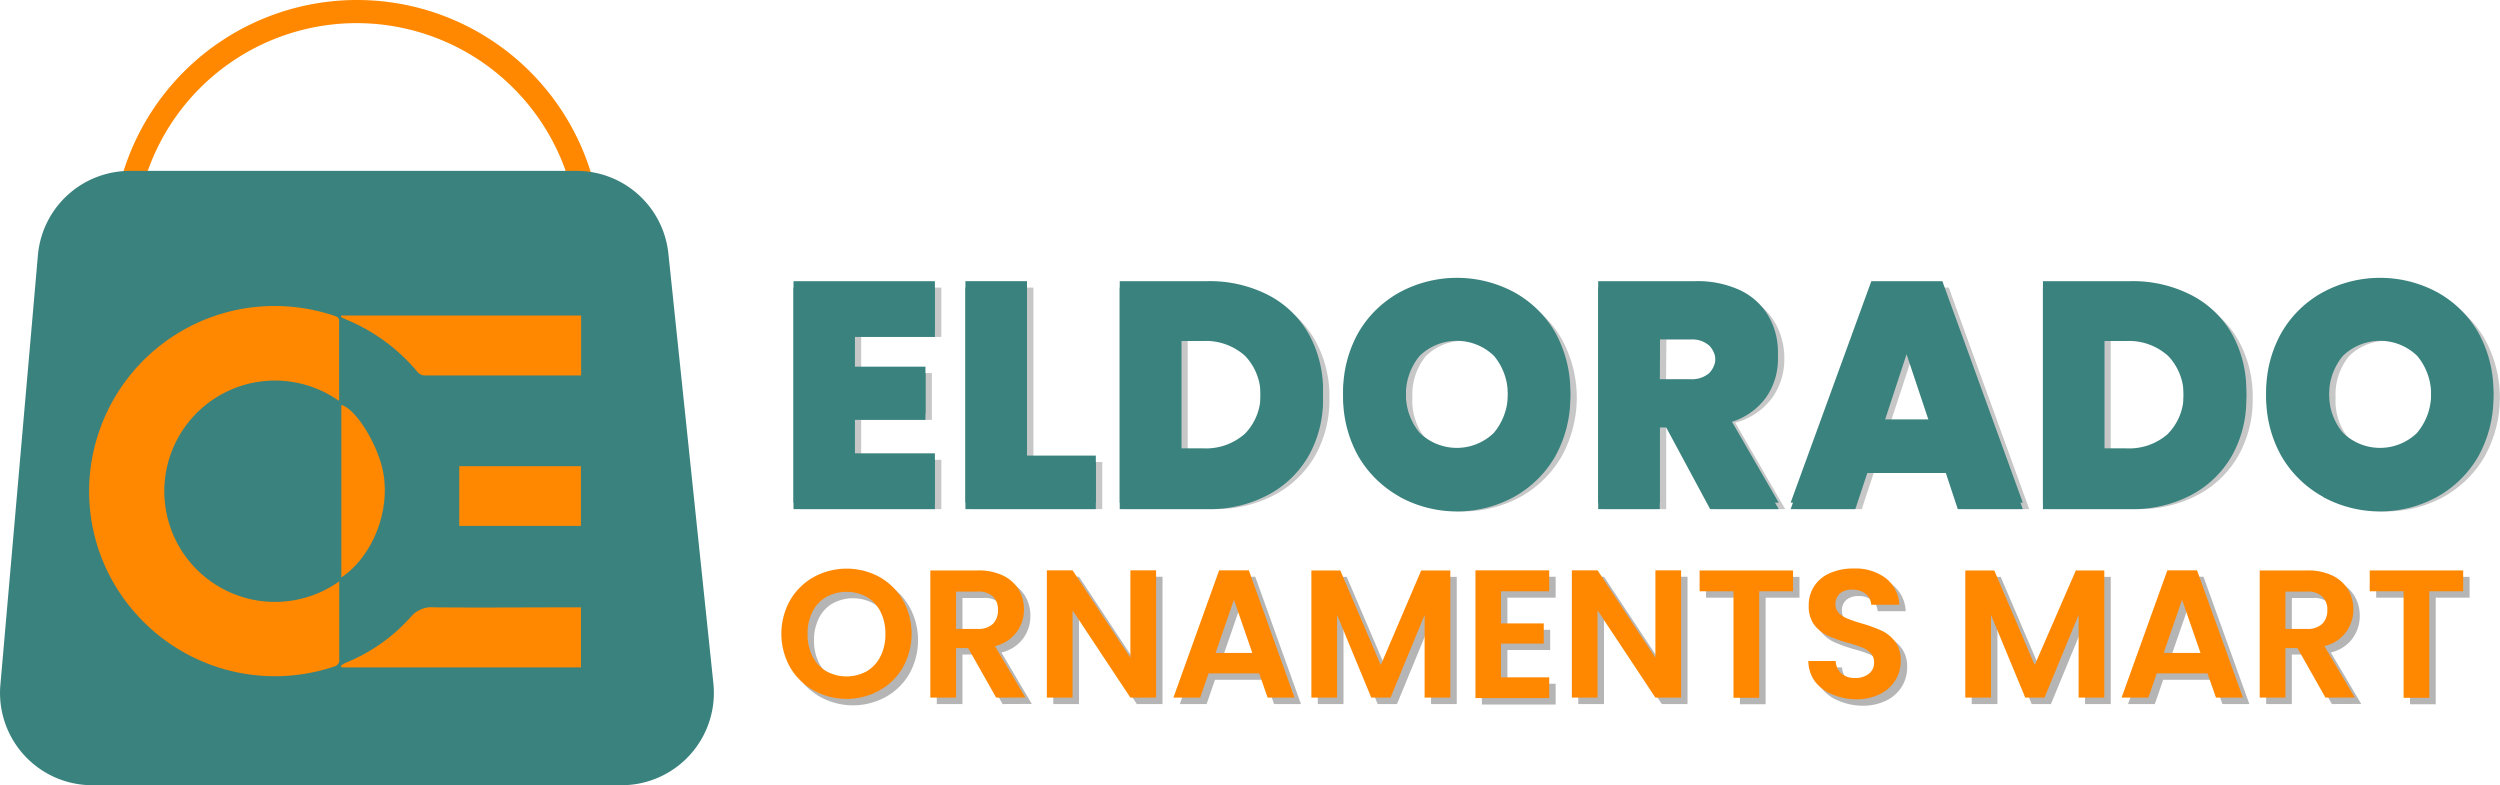
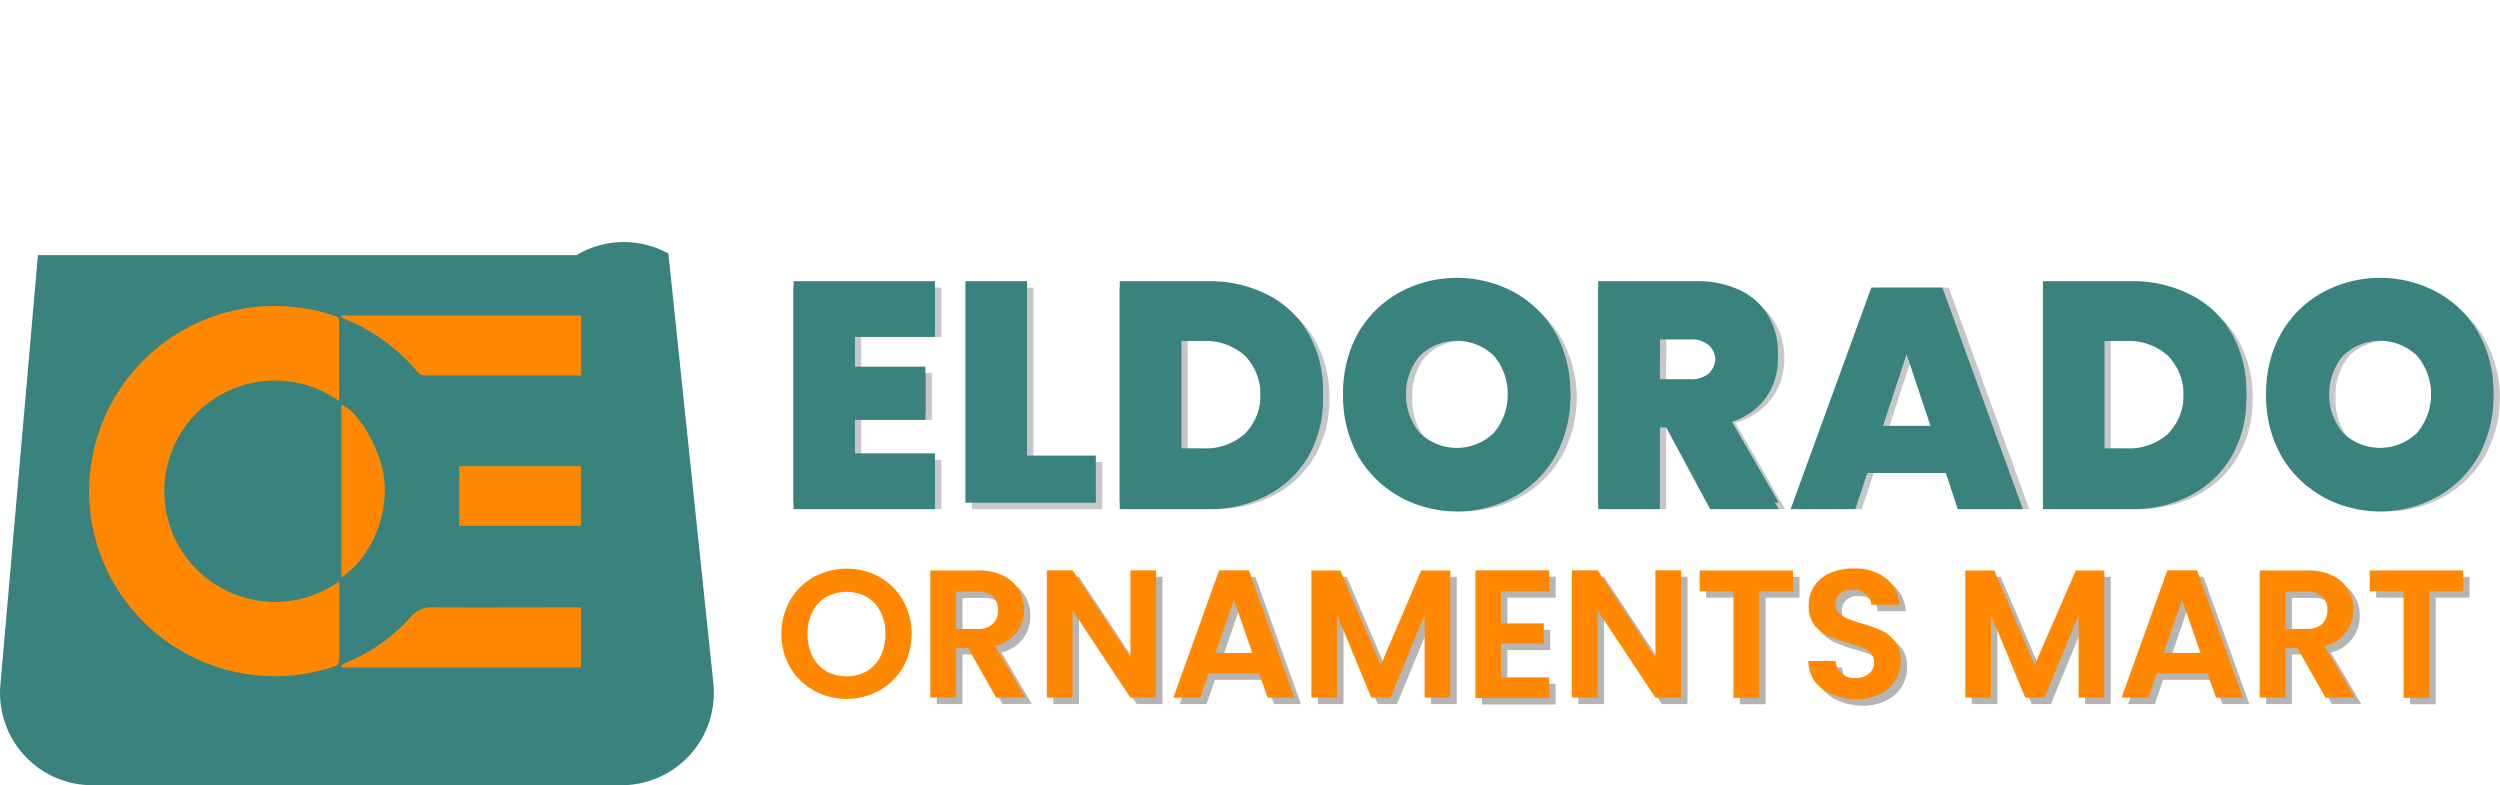
<svg xmlns="http://www.w3.org/2000/svg" viewBox="0 0 389 122.18">
  <defs>
    <style>.cls-1{fill:#f80;}.cls-2{fill:#39827e;}.cls-3{opacity:0.22;}.cls-4{opacity:0.29;}</style>
  </defs>
  <g data-name="Layer 2" id="Layer_2">
    <g data-name="Layer 1" id="Layer_1-2">
-       <path d="M55.54,76.18a38.09,38.09,0,1,1,38.1-38.09A38.13,38.13,0,0,1,55.54,76.18Zm0-72.58A34.49,34.49,0,1,0,90,38.09,34.52,34.52,0,0,0,55.54,3.6Z" class="cls-1" />
-       <path d="M96.72,122.18H14.37A14.36,14.36,0,0,1,.06,106.56L5.9,39.7A14.37,14.37,0,0,1,20.22,26.59H89.7A14.36,14.36,0,0,1,104,39.45l7,66.86a14.37,14.37,0,0,1-14.29,15.87" class="cls-2" />
+       <path d="M96.72,122.18H14.37A14.36,14.36,0,0,1,.06,106.56L5.9,39.7H89.7A14.36,14.36,0,0,1,104,39.45l7,66.86a14.37,14.37,0,0,1-14.29,15.87" class="cls-2" />
      <path d="M52.79,90.44V96.2c0,2.14,0,4.28,0,6.42a1,1,0,0,1-.79,1.09,28.92,28.92,0,0,1-30.84-8.2A28.55,28.55,0,0,1,14,73.69,28.88,28.88,0,0,1,38,48a29.21,29.21,0,0,1,14.1,1.16c.43.14.67.3.67.81,0,4.08,0,8.16,0,12.24,0,0-.06.09-.09.13a17.22,17.22,0,1,0,.1,28.12" class="cls-1" />
      <path d="M53,103.62a4.61,4.61,0,0,1,.78-.49A27.23,27.23,0,0,0,63.92,96,4.15,4.15,0,0,1,67.5,94.5c7.22.07,14.44,0,21.67,0H90.4v9.35H53.17l-.17-.27" class="cls-1" />
      <path d="M90.42,49.1v9.32H89.2c-7.68,0-15.36,0-23,0a1.51,1.51,0,0,1-1.29-.61A28.71,28.71,0,0,0,53.82,49.7c-.27-.11-.53-.26-.78-.39a1.6,1.6,0,0,1,.05-.21Z" class="cls-1" />
      <rect height="9.29" width="18.93" y="72.54" x="71.46" class="cls-1" />
      <path d="M53.11,89.87V63c2.48.69,6.09,6.92,6.63,11.17.9,7-2.84,13.25-6.63,15.68" class="cls-1" />
      <g class="cls-3">
        <path d="M134,52.43v5.62h11v7.28H134v6.21h12.47v7.68h-22V44.75h22v7.68Z" />
        <path d="M160.8,71.89h10.71v7.33H151.22V44.75h9.58Z" />
        <path d="M198.38,46.93A15.28,15.28,0,0,1,204.66,53a17.91,17.91,0,0,1,2.2,9,17.71,17.71,0,0,1-2.22,8.9A15.81,15.81,0,0,1,198.33,77a19.47,19.47,0,0,1-9.46,2.22H175.23V44.75h13.64A19.92,19.92,0,0,1,198.38,46.93Zm-3.64,21.53a8.61,8.61,0,0,0,2.39-6.5,8.77,8.77,0,0,0-2.39-6.58,9.13,9.13,0,0,0-6.6-2.32h-3.33v17.7h3.33A9.12,9.12,0,0,0,194.74,68.46Z" />
        <path d="M218.79,77.29A17,17,0,0,1,212.36,71a18.73,18.73,0,0,1,0-18.24,16.79,16.79,0,0,1,6.43-6.28,18.79,18.79,0,0,1,17.83,0A16.66,16.66,0,0,1,243,52.74,18.94,18.94,0,0,1,243,71a16.82,16.82,0,0,1-6.41,6.31,18.58,18.58,0,0,1-17.8,0Zm14.7-9a9.34,9.34,0,0,0,2.12-6.41,9.4,9.4,0,0,0-2.12-6.48,8.31,8.31,0,0,0-11.62,0,9.44,9.44,0,0,0-2.1,6.48,9.34,9.34,0,0,0,2.1,6.43,8.28,8.28,0,0,0,11.62,0Z" />
        <path d="M267.1,79.22l-6.84-12.71h-1V79.22h-9.58V44.75h15.1a15.71,15.71,0,0,1,7.05,1.44,10.11,10.11,0,0,1,4.35,4,11,11,0,0,1,1.46,5.65A10.26,10.26,0,0,1,275.68,62,10.42,10.42,0,0,1,270,65.77l7.77,13.45ZM259.23,60H264a4.13,4.13,0,0,0,2.94-.93,3.55,3.55,0,0,0,1-2.69,3.44,3.44,0,0,0-1-2.62,4.09,4.09,0,0,0-2.91-.95h-4.74Z" />
        <path d="M303.77,73.6H291.55l-1.86,5.62H279.62l12.56-34.47h11.05l12.52,34.47H305.63Zm-2.39-7.34-3.72-11.14L294,66.26Z" />
        <path d="M342,46.93A15.36,15.36,0,0,1,348.32,53a18,18,0,0,1,2.2,9,17.71,17.71,0,0,1-2.23,8.9A15.74,15.74,0,0,1,342,77a19.47,19.47,0,0,1-9.46,2.22H318.88V44.75h13.64A19.92,19.92,0,0,1,342,46.93Zm-3.64,21.53a8.57,8.57,0,0,0,2.4-6.5,8.73,8.73,0,0,0-2.4-6.58,9.13,9.13,0,0,0-6.6-2.32h-3.33v17.7h3.33A9.12,9.12,0,0,0,338.39,68.46Z" />
        <path d="M362.45,77.29A16.94,16.94,0,0,1,356,71a18.66,18.66,0,0,1,0-18.24,16.72,16.72,0,0,1,6.43-6.28,18.77,18.77,0,0,1,17.82,0,16.66,16.66,0,0,1,6.38,6.28,18.87,18.87,0,0,1,0,18.24,16.82,16.82,0,0,1-6.41,6.31,18.56,18.56,0,0,1-17.79,0Zm14.69-9a9.29,9.29,0,0,0,2.13-6.41,9.36,9.36,0,0,0-2.13-6.48,8.29,8.29,0,0,0-11.61,0,9.4,9.4,0,0,0-2.11,6.48,9.3,9.3,0,0,0,2.11,6.43,8.27,8.27,0,0,0,11.61,0Z" />
      </g>
      <path d="M133,51.43v5.62h11v7.28H133v6.21h12.47v7.68h-22V43.75h22v7.68Z" class="cls-2" />
      <path d="M159.8,70.89h10.71v7.33H150.22V43.75h9.58Z" class="cls-2" />
      <path d="M197.38,45.93A15.28,15.28,0,0,1,203.66,52a17.91,17.91,0,0,1,2.2,9,17.71,17.71,0,0,1-2.22,8.9A15.81,15.81,0,0,1,197.33,76a19.47,19.47,0,0,1-9.46,2.22H174.23V43.75h13.64A19.92,19.92,0,0,1,197.38,45.93Zm-3.64,21.53a8.61,8.61,0,0,0,2.39-6.5,8.77,8.77,0,0,0-2.39-6.58,9.13,9.13,0,0,0-6.6-2.32h-3.33v17.7h3.33A9.12,9.12,0,0,0,193.74,67.46Z" class="cls-2" />
      <path d="M217.79,76.29A17,17,0,0,1,211.36,70a18.73,18.73,0,0,1,0-18.24,16.79,16.79,0,0,1,6.43-6.28,18.79,18.79,0,0,1,17.83,0A16.66,16.66,0,0,1,242,51.74,18.94,18.94,0,0,1,242,70a16.82,16.82,0,0,1-6.41,6.31,18.58,18.58,0,0,1-17.8,0Zm14.7-9a9.34,9.34,0,0,0,2.12-6.41,9.4,9.4,0,0,0-2.12-6.48,8.31,8.31,0,0,0-11.62,0,9.44,9.44,0,0,0-2.1,6.48,9.34,9.34,0,0,0,2.1,6.43,8.28,8.28,0,0,0,11.62,0Z" class="cls-2" />
      <path d="M266.1,78.22l-6.84-12.71h-1V78.22h-9.58V43.75h15.1a15.71,15.71,0,0,1,7.05,1.44,10.11,10.11,0,0,1,4.35,4,11,11,0,0,1,1.46,5.65A10.26,10.26,0,0,1,274.68,61,10.42,10.42,0,0,1,269,64.77l7.77,13.45ZM258.23,59H263a4.13,4.13,0,0,0,2.94-.93,3.55,3.55,0,0,0,1-2.69,3.44,3.44,0,0,0-1-2.62,4.09,4.09,0,0,0-2.91-.95h-4.74Z" class="cls-2" />
-       <path d="M302.77,72.6H290.55l-1.86,5.62H278.62l12.56-34.47h11.05l12.52,34.47H304.63Zm-2.39-7.34-3.72-11.14L293,65.26Z" class="cls-2" />
      <path d="M341,45.93A15.36,15.36,0,0,1,347.32,52a18,18,0,0,1,2.2,9,17.71,17.71,0,0,1-2.23,8.9A15.74,15.74,0,0,1,341,76a19.47,19.47,0,0,1-9.46,2.22H317.88V43.75h13.64A19.92,19.92,0,0,1,341,45.93Zm-3.64,21.53a8.57,8.57,0,0,0,2.4-6.5,8.73,8.73,0,0,0-2.4-6.58,9.13,9.13,0,0,0-6.6-2.32h-3.33v17.7h3.33A9.12,9.12,0,0,0,337.39,67.46Z" class="cls-2" />
      <path d="M361.45,76.29A16.94,16.94,0,0,1,355,70a18.66,18.66,0,0,1,0-18.24,16.72,16.72,0,0,1,6.43-6.28,18.77,18.77,0,0,1,17.82,0,16.66,16.66,0,0,1,6.38,6.28,18.87,18.87,0,0,1,0,18.24,16.82,16.82,0,0,1-6.41,6.31,18.56,18.56,0,0,1-17.79,0Zm14.69-9a9.29,9.29,0,0,0,2.13-6.41,9.36,9.36,0,0,0-2.13-6.48,8.29,8.29,0,0,0-11.61,0,9.4,9.4,0,0,0-2.11,6.48,9.3,9.3,0,0,0,2.11,6.43,8.27,8.27,0,0,0,11.61,0Z" class="cls-2" />
      <path d="M133,52.43v5.62h11v7.28H133v6.21h12.47v7.68h-22V44.75h22v7.68Z" class="cls-2" />
-       <path d="M159.8,71.89h10.71v7.33H150.22V44.75h9.58Z" class="cls-2" />
      <path d="M197.38,46.93A15.28,15.28,0,0,1,203.66,53a17.91,17.91,0,0,1,2.2,9,17.71,17.71,0,0,1-2.22,8.9A15.81,15.81,0,0,1,197.33,77a19.47,19.47,0,0,1-9.46,2.22H174.23V44.75h13.64A19.92,19.92,0,0,1,197.38,46.93Zm-3.64,21.53a8.61,8.61,0,0,0,2.39-6.5,8.77,8.77,0,0,0-2.39-6.58,9.13,9.13,0,0,0-6.6-2.32h-3.33v17.7h3.33A9.12,9.12,0,0,0,193.74,68.46Z" class="cls-2" />
      <path d="M217.79,77.29A17,17,0,0,1,211.36,71a18.73,18.73,0,0,1,0-18.24,16.79,16.79,0,0,1,6.43-6.28,18.79,18.79,0,0,1,17.83,0A16.66,16.66,0,0,1,242,52.74,18.94,18.94,0,0,1,242,71a16.82,16.82,0,0,1-6.41,6.31,18.58,18.58,0,0,1-17.8,0Zm14.7-9a9.34,9.34,0,0,0,2.12-6.41,9.4,9.4,0,0,0-2.12-6.48,8.31,8.31,0,0,0-11.62,0,9.44,9.44,0,0,0-2.1,6.48,9.34,9.34,0,0,0,2.1,6.43,8.28,8.28,0,0,0,11.62,0Z" class="cls-2" />
      <path d="M266.1,79.22l-6.84-12.71h-1V79.22h-9.58V44.75h15.1a15.71,15.71,0,0,1,7.05,1.44,10.11,10.11,0,0,1,4.35,4,11,11,0,0,1,1.46,5.65A10.26,10.26,0,0,1,274.68,62,10.42,10.42,0,0,1,269,65.77l7.77,13.45ZM258.23,60H263a4.13,4.13,0,0,0,2.94-.93,3.55,3.55,0,0,0,1-2.69,3.44,3.44,0,0,0-1-2.62,4.09,4.09,0,0,0-2.91-.95h-4.74Z" class="cls-2" />
      <path d="M302.77,73.6H290.55l-1.86,5.62H278.62l12.56-34.47h11.05l12.52,34.47H304.63Zm-2.39-7.34-3.72-11.14L293,66.26Z" class="cls-2" />
      <path d="M341,46.93A15.36,15.36,0,0,1,347.32,53a18,18,0,0,1,2.2,9,17.71,17.71,0,0,1-2.23,8.9A15.74,15.74,0,0,1,341,77a19.47,19.47,0,0,1-9.46,2.22H317.88V44.75h13.64A19.92,19.92,0,0,1,341,46.93Zm-3.64,21.53a8.57,8.57,0,0,0,2.4-6.5,8.73,8.73,0,0,0-2.4-6.58,9.13,9.13,0,0,0-6.6-2.32h-3.33v17.7h3.33A9.12,9.12,0,0,0,337.39,68.46Z" class="cls-2" />
      <path d="M361.45,77.29A16.94,16.94,0,0,1,355,71a18.66,18.66,0,0,1,0-18.24,16.72,16.72,0,0,1,6.43-6.28,18.77,18.77,0,0,1,17.82,0,16.66,16.66,0,0,1,6.38,6.28,18.87,18.87,0,0,1,0,18.24,16.82,16.82,0,0,1-6.41,6.31,18.56,18.56,0,0,1-17.79,0Zm14.69-9a9.29,9.29,0,0,0,2.13-6.41,9.36,9.36,0,0,0-2.13-6.48,8.29,8.29,0,0,0-11.61,0,9.4,9.4,0,0,0-2.11,6.48,9.3,9.3,0,0,0,2.11,6.43,8.27,8.27,0,0,0,11.61,0Z" class="cls-2" />
      <g class="cls-4">
-         <path d="M127.63,108.44a9.76,9.76,0,0,1-3.69-3.61,10.68,10.68,0,0,1,0-10.43,9.79,9.79,0,0,1,3.69-3.62,10.69,10.69,0,0,1,10.22,0,9.68,9.68,0,0,1,3.65,3.62,10.75,10.75,0,0,1,0,10.43,9.64,9.64,0,0,1-3.67,3.61,10.58,10.58,0,0,1-10.2,0Zm8.25-3a5.59,5.59,0,0,0,2.12-2.31,7.6,7.6,0,0,0,.77-3.49,7.49,7.49,0,0,0-.77-3.47,5.45,5.45,0,0,0-2.12-2.28,6.62,6.62,0,0,0-6.31,0,5.37,5.37,0,0,0-2.14,2.28,7.49,7.49,0,0,0-.77,3.47,7.6,7.6,0,0,0,.77,3.49,5.5,5.5,0,0,0,2.14,2.31,6.55,6.55,0,0,0,6.31,0Z" />
        <path d="M156,109.55l-4.36-7.71h-1.88v7.71h-4V89.76h7.42a8.7,8.7,0,0,1,3.92.81,5.73,5.73,0,0,1,2.42,2.18,6,6,0,0,1,.81,3.08,5.88,5.88,0,0,1-1.14,3.53,5.82,5.82,0,0,1-3.37,2.17l4.73,8Zm-6.24-10.69h3.32a3.31,3.31,0,0,0,2.41-.78,2.89,2.89,0,0,0,.79-2.16,2.78,2.78,0,0,0-.79-2.12,3.4,3.4,0,0,0-2.41-.75h-3.32Z" />
        <path d="M180.89,109.55h-4l-9-13.58v13.58h-4V89.74h4l9,13.6V89.74h4Z" />
        <path d="M196.93,105.78h-7.88l-1.3,3.77h-4.17l7.12-19.81h4.62l7.11,19.81h-4.19Zm-1.07-3.18L193,94.33l-2.86,8.27Z" />
        <path d="M226.67,89.76v19.79h-4V96.68l-5.3,12.87h-3l-5.32-12.87v12.87h-4V89.76h4.5l6.3,14.72,6.29-14.72Z" />
        <path d="M234.55,93v5h6.66v3.14h-6.66v5.25h7.51v3.23H230.58V89.74h11.48V93Z" />
        <path d="M262.58,109.55h-4l-9-13.58v13.58h-4V89.74h4l9,13.6V89.74h4Z" />
        <path d="M280,89.76V93h-5.27v16.58h-4V93h-5.27V89.76Z" />
        <path d="M286,109a6.1,6.1,0,0,1-2.62-2,5.41,5.41,0,0,1-1-3.15h4.25a2.77,2.77,0,0,0,.87,1.93,3.07,3.07,0,0,0,2.14.71,3.27,3.27,0,0,0,2.18-.67,2.15,2.15,0,0,0,.79-1.74,2,2,0,0,0-.54-1.45,3.88,3.88,0,0,0-1.34-.89,20.49,20.49,0,0,0-2.23-.72,24,24,0,0,1-3.13-1.12,5.61,5.61,0,0,1-2.07-1.67,4.76,4.76,0,0,1-.86-3,5.33,5.33,0,0,1,.88-3.07,5.49,5.49,0,0,1,2.46-2,8.87,8.87,0,0,1,3.63-.7,7.86,7.86,0,0,1,5,1.49,5.54,5.54,0,0,1,2.12,4.15h-4.37a2.32,2.32,0,0,0-.86-1.69,3.3,3.3,0,0,0-2.14-.66,2.78,2.78,0,0,0-1.86.59,2.18,2.18,0,0,0-.7,1.73,1.79,1.79,0,0,0,.53,1.32,4,4,0,0,0,1.3.85,21.57,21.57,0,0,0,2.2.75,23.7,23.7,0,0,1,3.15,1.14,5.49,5.49,0,0,1,2.09,1.7,4.69,4.69,0,0,1,.88,3,5.59,5.59,0,0,1-.82,3,5.8,5.8,0,0,1-2.41,2.17,8.19,8.19,0,0,1-3.77.81A9.47,9.47,0,0,1,286,109Z" />
        <path d="M328.43,89.76v19.79h-4V96.68l-5.3,12.87h-3l-5.33-12.87v12.87h-4V89.76h4.51l6.29,14.72L324,89.76Z" />
        <path d="M344.48,105.78h-7.89l-1.3,3.77h-4.17l7.12-19.81h4.62L350,109.55h-4.19Zm-1.08-3.18-2.87-8.27-2.86,8.27Z" />
        <path d="M362.84,109.55l-4.36-7.71h-1.87v7.71h-4V89.76h7.43a8.66,8.66,0,0,1,3.91.81,5.73,5.73,0,0,1,2.42,2.18,6,6,0,0,1,.81,3.08,5.88,5.88,0,0,1-1.14,3.53,5.82,5.82,0,0,1-3.37,2.17l4.74,8Zm-6.23-10.69h3.31a3.31,3.31,0,0,0,2.41-.78,2.89,2.89,0,0,0,.8-2.16,2.78,2.78,0,0,0-.8-2.12,3.4,3.4,0,0,0-2.41-.75h-3.31Z" />
        <path d="M384.27,89.76V93H379v16.58h-4V93h-5.27V89.76Z" />
      </g>
      <path d="M126.63,107.44a9.76,9.76,0,0,1-3.69-3.61,10.68,10.68,0,0,1,0-10.43,9.79,9.79,0,0,1,3.69-3.62,10.69,10.69,0,0,1,10.22,0,9.68,9.68,0,0,1,3.65,3.62,10.75,10.75,0,0,1,0,10.43,9.64,9.64,0,0,1-3.67,3.61,10.58,10.58,0,0,1-10.2,0Zm8.25-3a5.59,5.59,0,0,0,2.12-2.31,7.6,7.6,0,0,0,.77-3.49,7.49,7.49,0,0,0-.77-3.47,5.45,5.45,0,0,0-2.12-2.28,6.62,6.62,0,0,0-6.31,0,5.37,5.37,0,0,0-2.14,2.28,7.49,7.49,0,0,0-.77,3.47,7.6,7.6,0,0,0,.77,3.49,5.5,5.5,0,0,0,2.14,2.31,6.55,6.55,0,0,0,6.31,0Z" class="cls-1" />
      <path d="M155,108.55l-4.36-7.71h-1.88v7.71h-4V88.76h7.42a8.7,8.7,0,0,1,3.92.81,5.73,5.73,0,0,1,2.42,2.18,6,6,0,0,1,.81,3.08,5.88,5.88,0,0,1-1.14,3.53,5.82,5.82,0,0,1-3.37,2.17l4.73,8Zm-6.24-10.69h3.32a3.31,3.31,0,0,0,2.41-.78,2.89,2.89,0,0,0,.79-2.16,2.78,2.78,0,0,0-.79-2.12,3.4,3.4,0,0,0-2.41-.75h-3.32Z" class="cls-1" />
      <path d="M179.89,108.55h-4l-9-13.58v13.58h-4V88.74h4l9,13.6V88.74h4Z" class="cls-1" />
      <path d="M195.93,104.78h-7.88l-1.3,3.77h-4.17l7.12-19.81h4.62l7.11,19.81h-4.19Zm-1.07-3.18L192,93.33l-2.86,8.27Z" class="cls-1" />
      <path d="M225.67,88.76v19.79h-4V95.68l-5.3,12.87h-3l-5.32-12.87v12.87h-4V88.76h4.5l6.3,14.72,6.29-14.72Z" class="cls-1" />
      <path d="M233.55,92v5h6.66v3.14h-6.66v5.25h7.51v3.23H229.58V88.74h11.48V92Z" class="cls-1" />
      <path d="M261.58,108.55h-4l-9-13.58v13.58h-4V88.74h4l9,13.6V88.74h4Z" class="cls-1" />
      <path d="M279,88.76V92h-5.27v16.58h-4V92h-5.27V88.76Z" class="cls-1" />
      <path d="M285,108a6.1,6.1,0,0,1-2.62-2,5.41,5.41,0,0,1-1-3.15h4.25a2.77,2.77,0,0,0,.87,1.93,3.07,3.07,0,0,0,2.14.71,3.27,3.27,0,0,0,2.18-.67,2.15,2.15,0,0,0,.79-1.74,2,2,0,0,0-.54-1.45,3.88,3.88,0,0,0-1.34-.89,20.49,20.49,0,0,0-2.23-.72,24,24,0,0,1-3.13-1.12,5.61,5.61,0,0,1-2.07-1.67,4.76,4.76,0,0,1-.86-3,5.33,5.33,0,0,1,.88-3.07,5.49,5.49,0,0,1,2.46-2,8.87,8.87,0,0,1,3.63-.7,7.86,7.86,0,0,1,5,1.49,5.54,5.54,0,0,1,2.12,4.15h-4.37a2.32,2.32,0,0,0-.86-1.69,3.3,3.3,0,0,0-2.14-.66,2.78,2.78,0,0,0-1.86.59,2.18,2.18,0,0,0-.7,1.73,1.79,1.79,0,0,0,.53,1.32,4,4,0,0,0,1.3.85,21.57,21.57,0,0,0,2.2.75,23.7,23.7,0,0,1,3.15,1.14,5.49,5.49,0,0,1,2.09,1.7,4.69,4.69,0,0,1,.88,3,5.59,5.59,0,0,1-.82,3,5.8,5.8,0,0,1-2.41,2.17,8.19,8.19,0,0,1-3.77.81A9.47,9.47,0,0,1,285,108Z" class="cls-1" />
      <path d="M327.43,88.76v19.79h-4V95.68l-5.3,12.87h-3l-5.33-12.87v12.87h-4V88.76h4.51l6.29,14.72L323,88.76Z" class="cls-1" />
      <path d="M343.48,104.78h-7.89l-1.3,3.77h-4.17l7.12-19.81h4.62L349,108.55h-4.19Zm-1.08-3.18-2.87-8.27-2.86,8.27Z" class="cls-1" />
      <path d="M361.84,108.55l-4.36-7.71h-1.87v7.71h-4V88.76h7.43a8.66,8.66,0,0,1,3.91.81,5.73,5.73,0,0,1,2.42,2.18,6,6,0,0,1,.81,3.08,5.88,5.88,0,0,1-1.14,3.53,5.82,5.82,0,0,1-3.37,2.17l4.74,8Zm-6.23-10.69h3.31a3.31,3.31,0,0,0,2.41-.78,2.89,2.89,0,0,0,.8-2.16,2.78,2.78,0,0,0-.8-2.12,3.4,3.4,0,0,0-2.41-.75h-3.31Z" class="cls-1" />
      <path d="M383.27,88.76V92H378v16.58h-4V92h-5.27V88.76Z" class="cls-1" />
    </g>
  </g>
</svg>